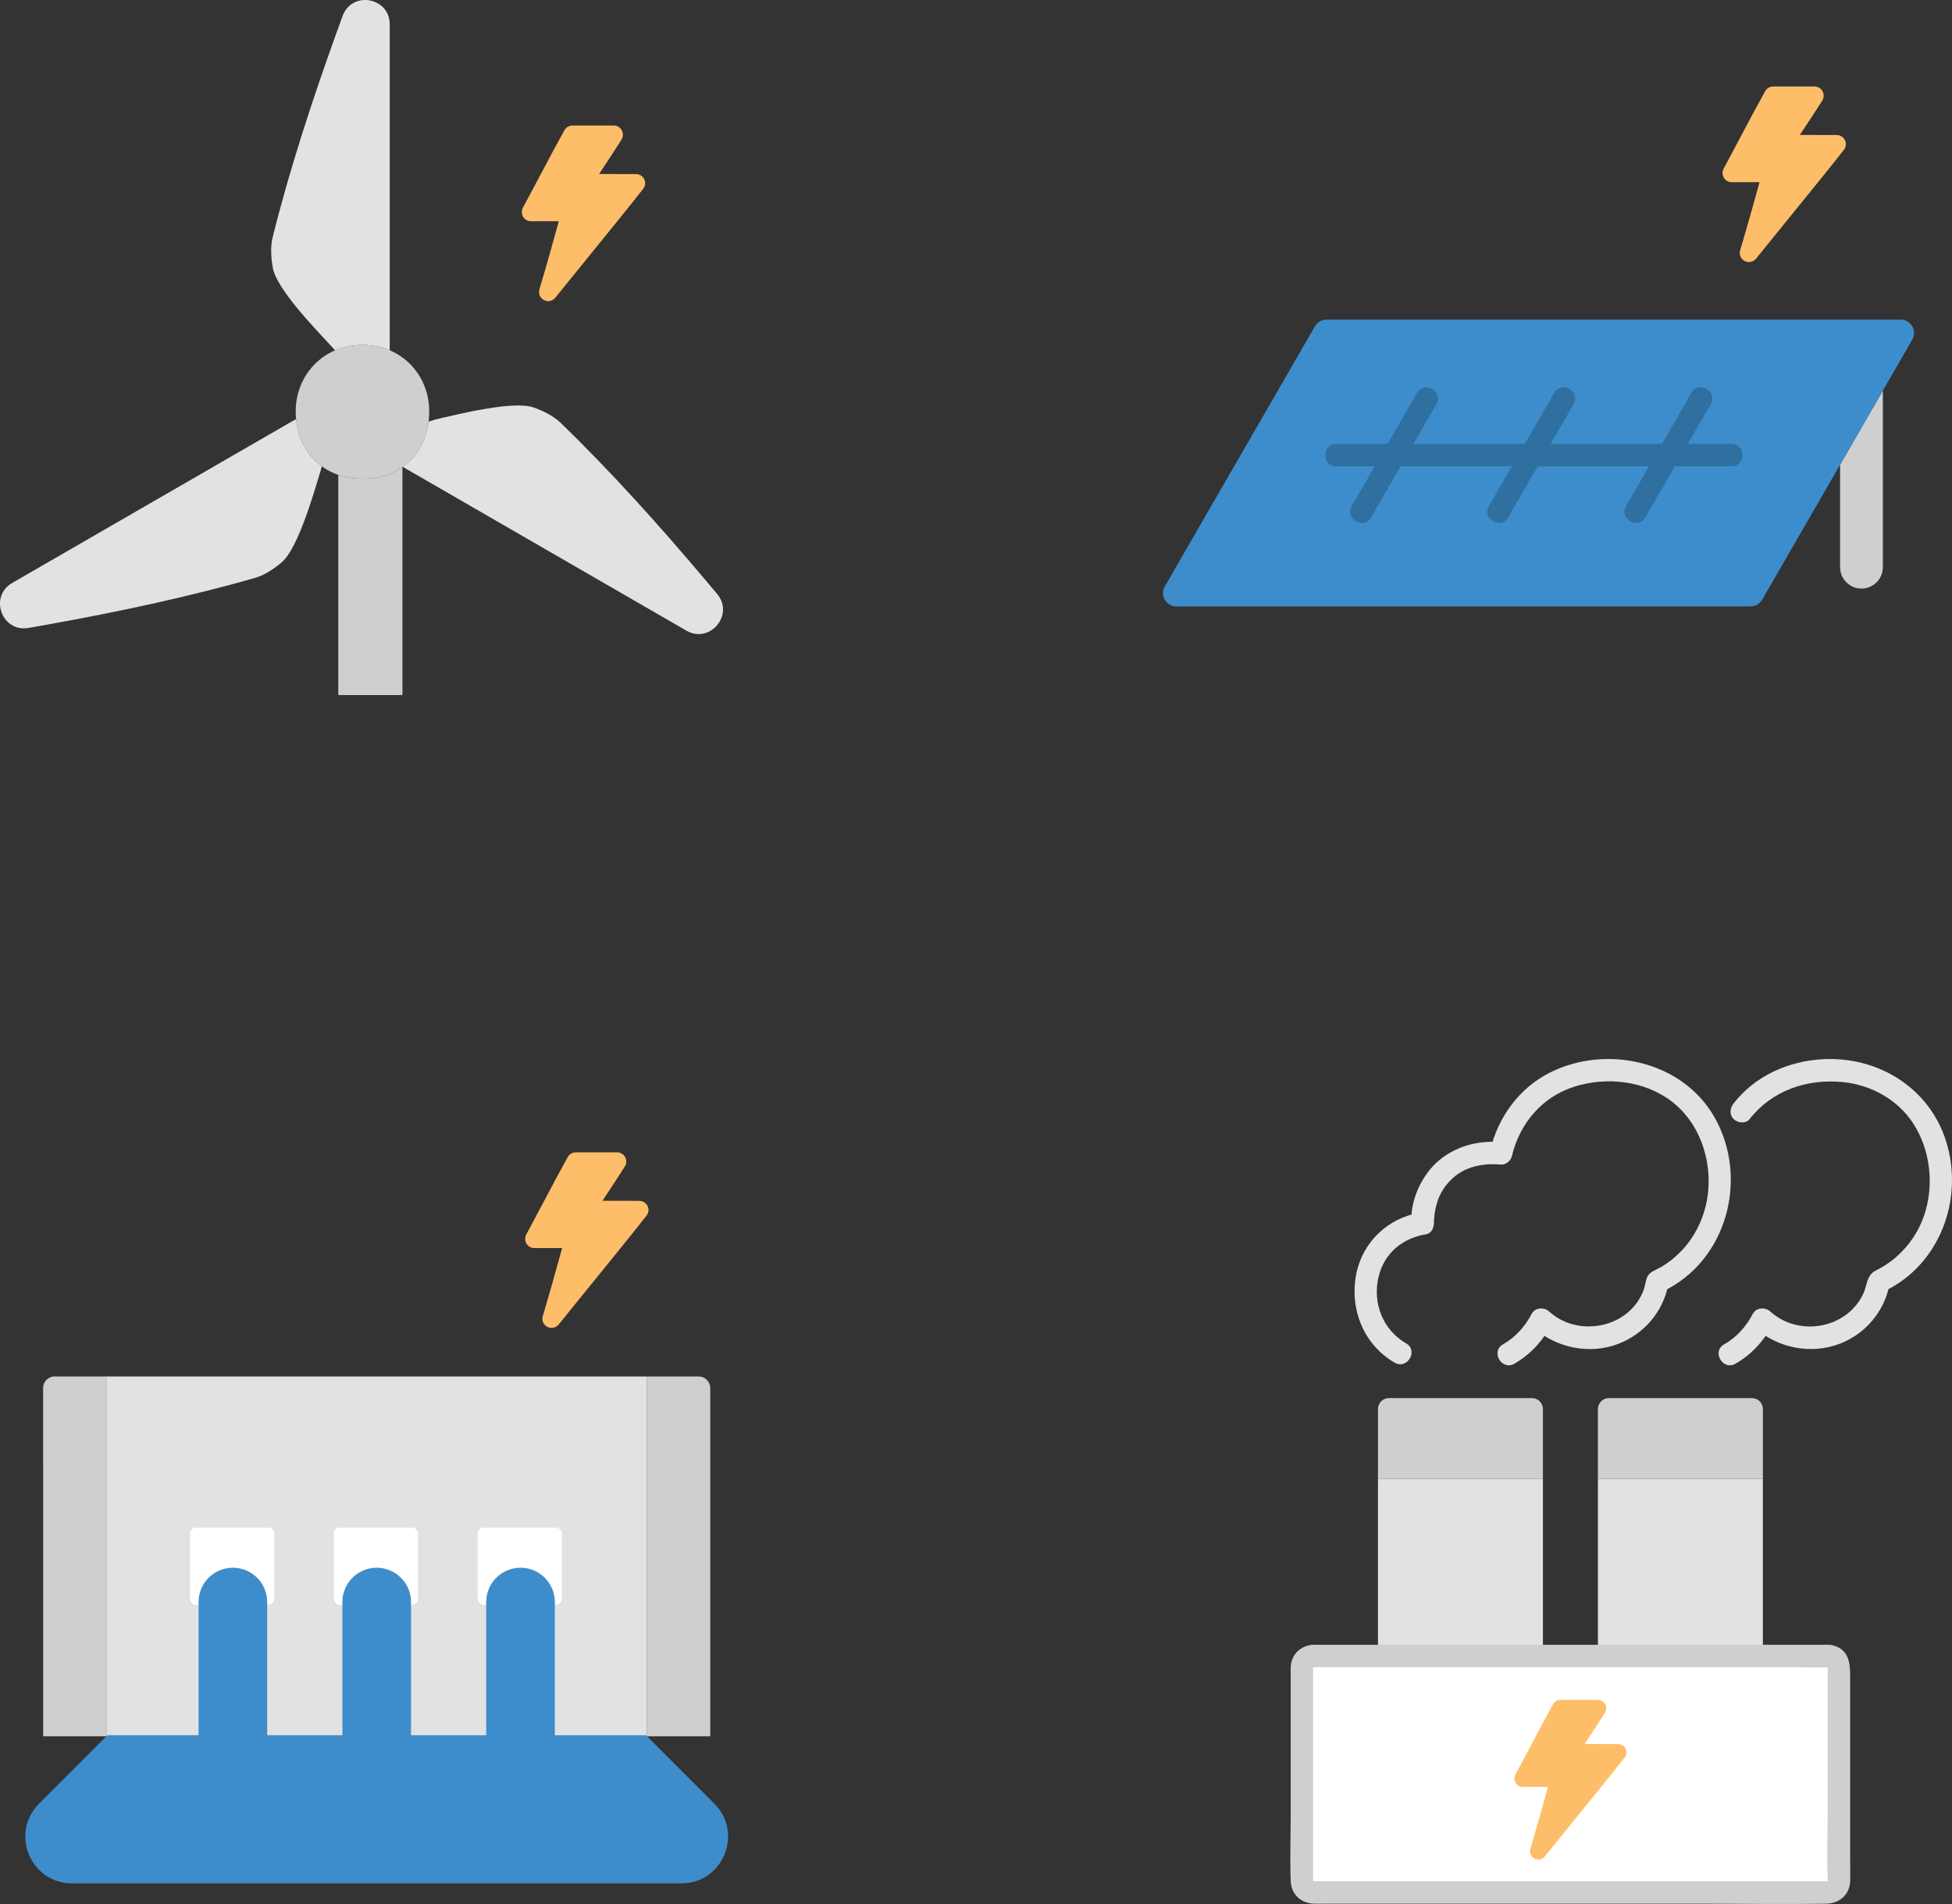
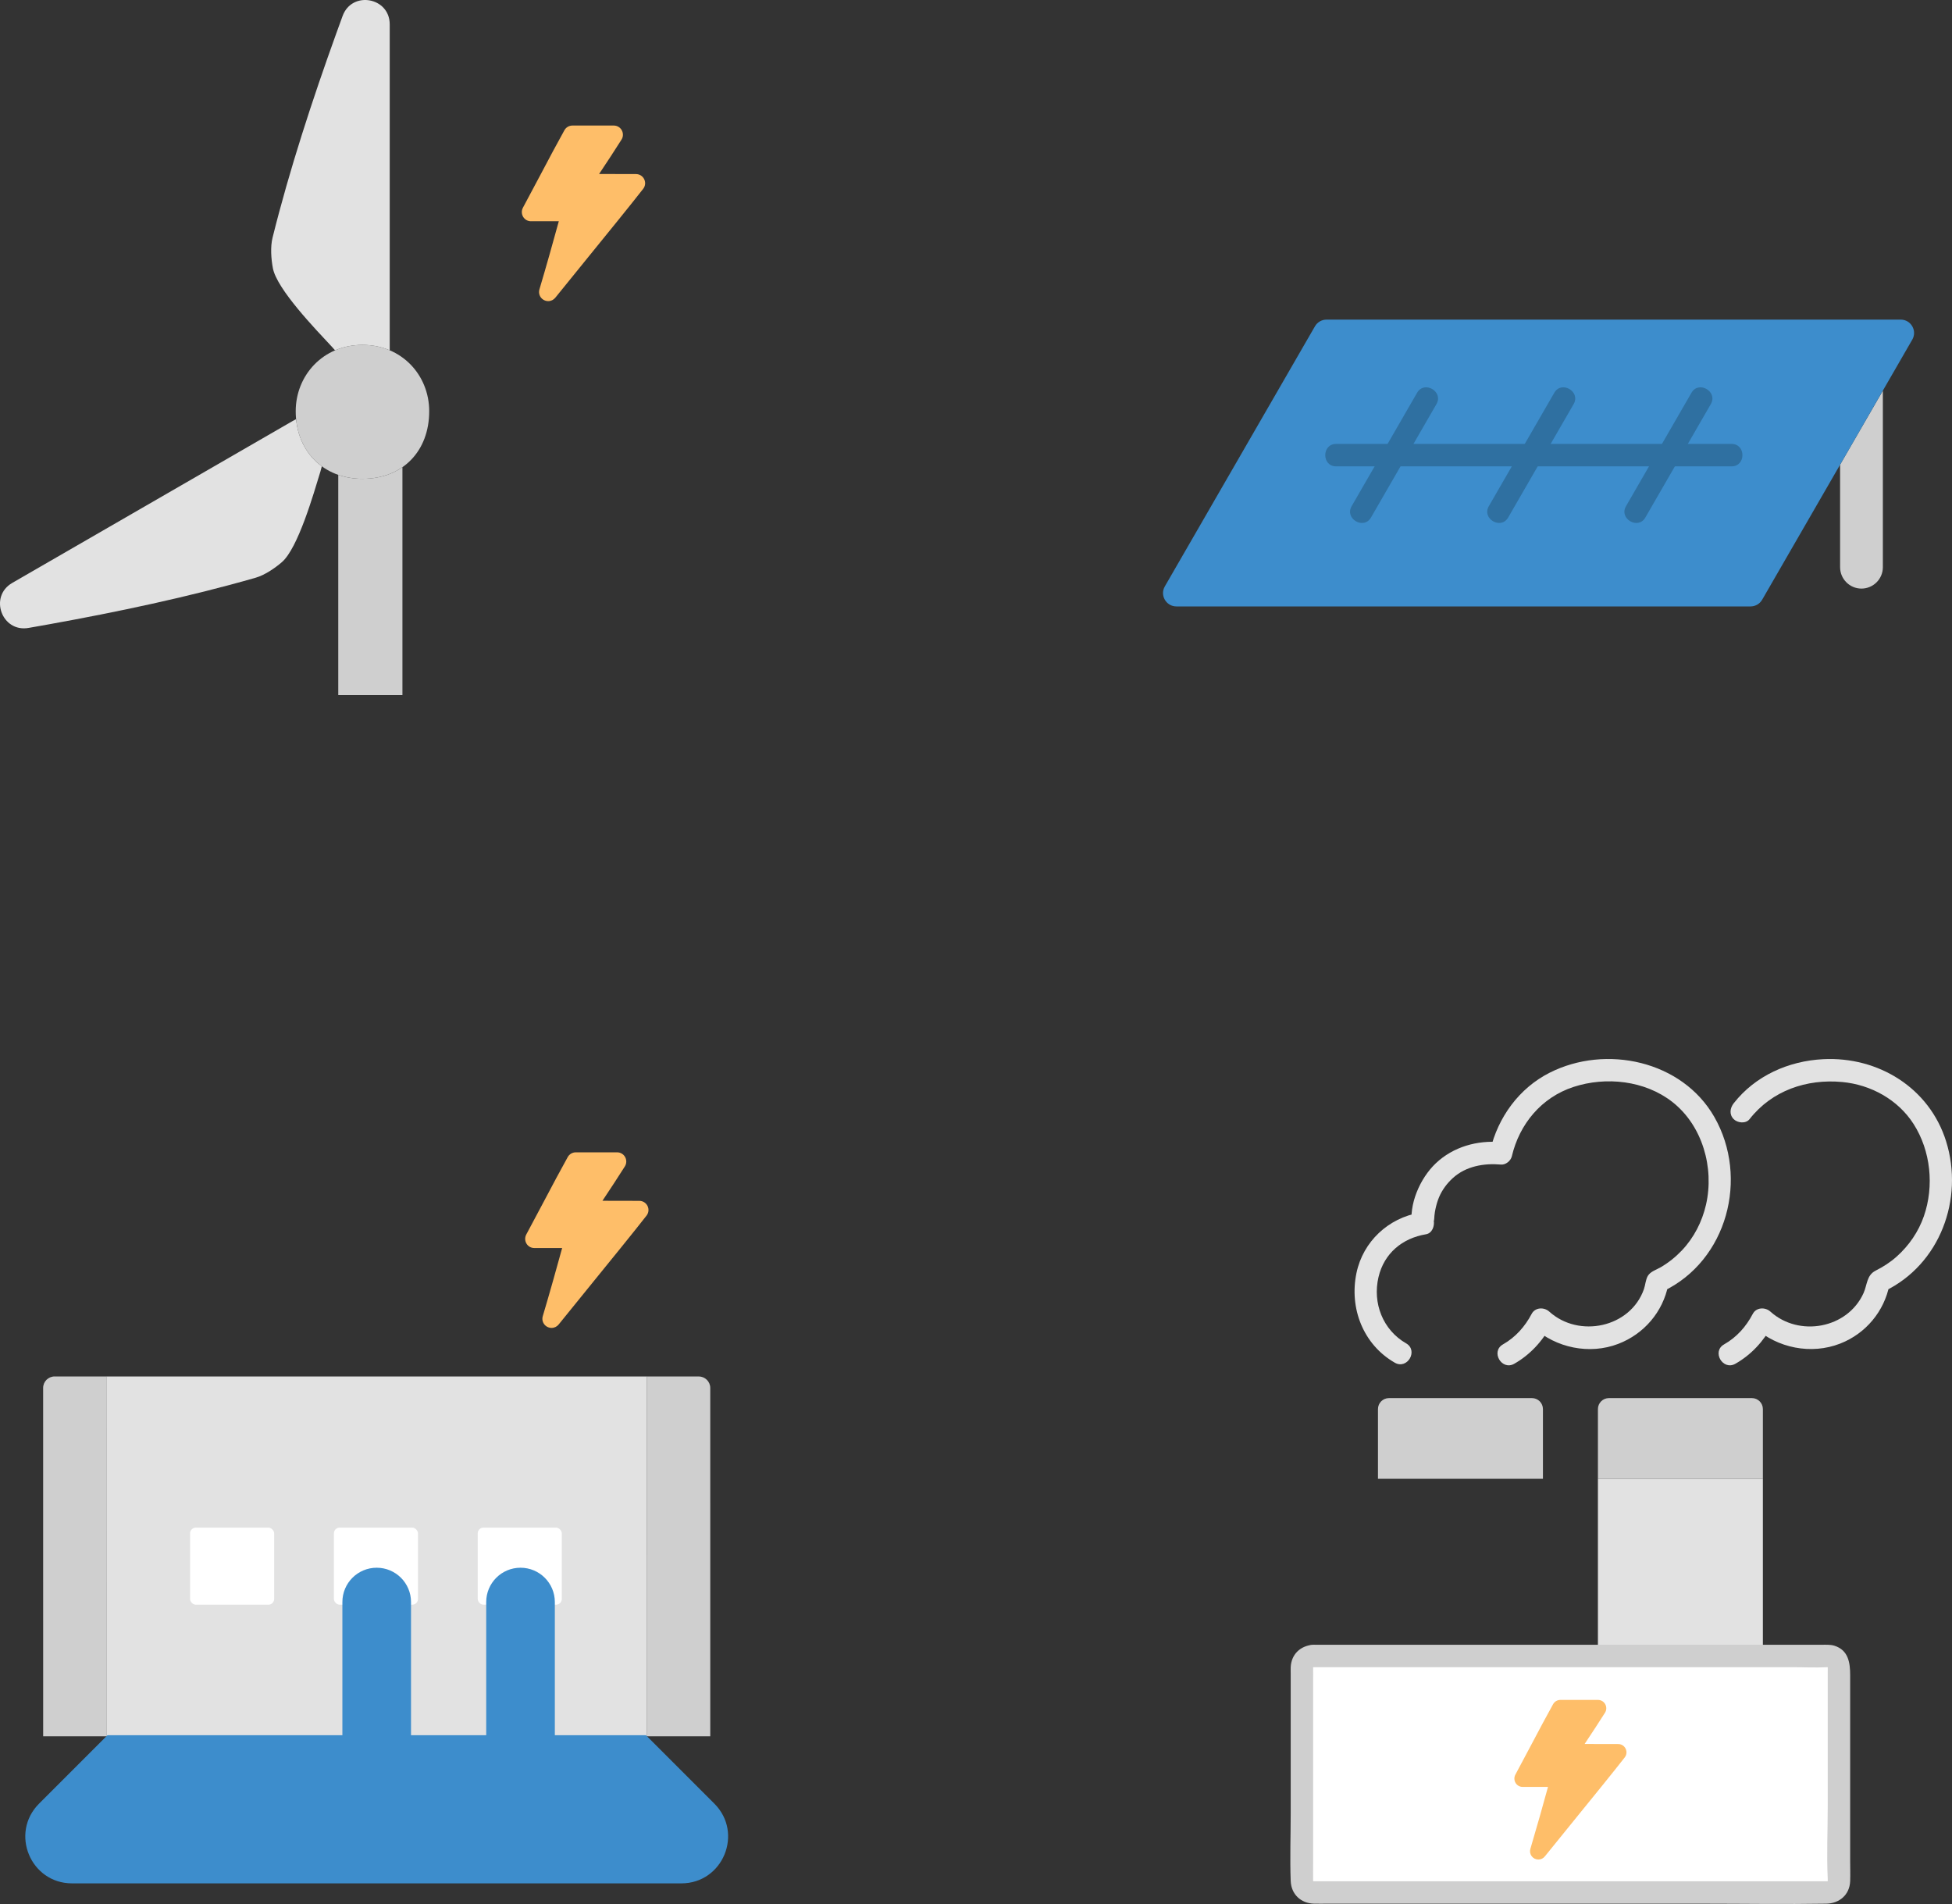
<svg xmlns="http://www.w3.org/2000/svg" id="b" width="348.265" height="339.627" viewBox="0 0 348.265 339.627">
  <rect x="0" y="0" width="348.265" height="339.627" fill="#333333" stroke="none" />
  <defs>
    <style>.d{fill:#3d8dcc;}.e{fill:#fff;}.f{fill:#e2e2e2;}.g{fill:#2f70a1;}.h{fill:#cfcfcf;}.i{fill:#febe69;}</style>
  </defs>
  <g id="c">
    <path class="h" d="M71.8,83.329v40.65h-11.45v-39.28c1.32.46,2.77.71,4.32.71,2.8,0,5.22-.75,7.13-2.08Z" />
    <path class="h" d="M64.667,61.518c-7.041,0-11.908,5.454-11.908,11.835,0,7.14,4.972,12.057,11.909,12.057,7.204,0,11.909-4.963,11.909-12.057,0-6.425-4.893-11.835-11.909-11.835Z" />
    <path class="f" d="M59.974,6.018c-4.206,11.669-8.326,24.231-11.346,36.375-.411,1.651-.255,3.77.057,5.442.699,3.747,7.693,10.976,10.574,14.07l.521.589c1.461-.625,3.104-.975,4.886-.975,1.773,0,3.41.345,4.867.965-.001-.26-.001-.415-.001-.415V4.343c0-4.841-6.737-6.047-8.403-1.502-.385,1.051-.77,2.11-1.155,3.176Z" />
-     <path class="f" d="M126.065,103.705c-8.077-9.579-16.997-19.558-26.11-28.347-1.225-1.181-3.137-2.106-4.742-2.672-3.595-1.268-13.352,1.175-17.472,2.123,0,0-.537.166-1.279.402-.427,3.453-2.055,6.269-4.58,8.061.359.217.581.352.581.352l49.991,28.863c4.193,2.421,8.605-2.811,5.502-6.526-.625-.749-1.256-1.5-1.892-2.255Z" />
    <path class="f" d="M8.658,111.376c12.137-2.184,24.984-4.884,36.93-8.317,1.635-.47,3.392-1.664,4.684-2.77,2.895-2.479,5.659-12.15,6.898-16.192,0,0,.101-.367.248-.917-2.567-1.868-4.246-4.805-4.593-8.413-.401.218-.65.352-.65.352L2.184,103.98c-4.193,2.421-1.868,8.858,2.901,8.028,1.183-.206,2.374-.416,3.573-.632Z" />
    <path class="i" d="M97.814,53.714c-.517,0-1.012-.248-1.321-.663-.308-.414-.399-.94-.249-1.441,1.122-3.758,2.619-9.059,3.456-12.148l-4.973.002c-.578,0-1.098-.296-1.395-.794-.294-.495-.307-1.118-.031-1.625,1.155-2.141,2.215-4.144,3.222-6.048,1.441-2.726,2.803-5.3,4.176-7.765.288-.517.836-.839,1.429-.839h7.382c.594,0,1.14.324,1.427.846.288.525.269,1.166-.053,1.67-1.326,2.088-2.438,3.792-3.997,6.126,1.818.006,4.434.012,6.578.014.631,0,1.196.352,1.471.919.274.564.205,1.22-.183,1.715-2.199,2.821-6.402,7.99-10.109,12.549-2.163,2.661-4.177,5.138-5.565,6.868-.313.39-.774.613-1.266.613Z" />
    <path class="h" d="M335.93,69.679v31.49c0,1.06-.43,2.01-1.12,2.7s-1.65,1.12-2.7,1.12c-2.1,0-3.81-1.71-3.81-3.82v-18.28l7.63-13.21Z" />
    <path class="d" d="M339.112,57.01h-102.439c-.852,0-1.639.454-2.065,1.192l-26.785,46.393c-.918,1.589.229,3.576,2.065,3.576h102.439c.852,0,1.639-.454,2.065-1.192l26.785-46.393c.918-1.589-.229-3.576-2.065-3.576Z" />
    <path class="g" d="M252.834,70.056c-3.895,6.747-7.79,13.493-11.685,20.24-1.289,2.233,2.166,4.25,3.454,2.019,3.895-6.747,7.79-13.493,11.685-20.24,1.289-2.233-2.166-4.25-3.454-2.019h0Z" />
    <path class="g" d="M277.309,70.056c-3.895,6.747-7.79,13.493-11.685,20.24-1.289,2.233,2.166,4.25,3.454,2.019,3.895-6.747,7.79-13.493,11.685-20.24,1.289-2.233-2.166-4.25-3.454-2.019h0Z" />
    <path class="g" d="M301.784,70.056c-3.895,6.747-7.79,13.493-11.685,20.24-1.289,2.233,2.166,4.25,3.454,2.019,3.895-6.747,7.79-13.493,11.685-20.24,1.289-2.233-2.166-4.25-3.454-2.019h0Z" />
    <path class="g" d="M238.376,83.186h70.569c2.574,0,2.578-4,0-4h-70.569c-2.574,0-2.578,4,0,4h0Z" />
-     <path class="i" d="M312.041,46.749c-.517,0-1.012-.248-1.321-.663-.308-.414-.399-.94-.249-1.441,1.122-3.758,2.619-9.059,3.456-12.148l-4.973.002c-.578,0-1.098-.296-1.395-.794-.294-.495-.307-1.118-.031-1.625,1.155-2.141,2.215-4.144,3.222-6.048,1.442-2.728,2.806-5.305,4.18-7.772.288-.517.834-.832,1.426-.832h7.382c.594,0,1.14.324,1.427.846.288.525.269,1.166-.053,1.67-1.326,2.088-2.438,3.792-3.997,6.126,1.818.006,4.434.012,6.578.014.631,0,1.196.352,1.471.919.274.564.205,1.22-.183,1.715-2.199,2.821-6.402,7.99-10.109,12.549-2.163,2.661-4.177,5.138-5.565,6.868-.313.39-.774.613-1.266.613Z" />
    <path class="h" d="M9.75,245.526c-1.135,0-2.053.914-2.053,2.049.002,9.295,0,47.618.005,62.139h11.278c-.003-18.722-.003-49.128-.004-64.187h-9.226Z" />
    <path class="f" d="M115.441,245.527c-35.265,0-74.246,0-96.465,0,.001,15.06,0,45.465.004,64.187h96.464c-.004-18.375-.003-49.897-.003-64.187Z" />
    <path class="h" d="M126.719,247.575c0-1.135-.929-2.048-2.064-2.048h-9.214c0,14.29-.001,45.812.003,64.187h11.278c-.005-14.521-.003-52.844-.003-62.139Z" />
    <path class="d" d="M6.968,321.727l12.208-12.208c20.673-.001,50.828-.002,96.059-.002.004,0,.008.002.011.005,4.068,4.068,8.137,8.137,12.205,12.205,5.248,5.248,1.531,14.222-5.891,14.222H12.859c-7.422,0-11.139-8.974-5.891-14.222Z" />
    <rect class="e" x="59.572" y="272.492" width="15.002" height="13.748" rx="1.027" ry="1.027" />
    <rect class="e" x="85.231" y="272.492" width="15.002" height="13.748" rx="1.027" ry="1.027" />
    <rect class="e" x="33.912" y="272.492" width="15.002" height="13.748" rx="1.027" ry="1.027" />
    <path class="d" d="M61.087,323.775v-38.008c0-3.382,2.74-6.122,6.122-6.122,1.691,0,3.225.688,4.33,1.793s1.793,2.638,1.793,4.33v38.008" />
    <path class="d" d="M86.747,323.775v-38.008c0-3.382,2.74-6.122,6.122-6.122,1.691,0,3.225.688,4.33,1.793s1.793,2.638,1.793,4.33v38.008" />
-     <path class="d" d="M35.427,323.775v-38.008c0-3.382,2.74-6.122,6.122-6.122,1.691,0,3.225.688,4.33,1.793s1.793,2.638,1.793,4.33v38.008" />
    <path class="i" d="M98.411,236.868c-.517,0-1.012-.248-1.321-.663-.308-.414-.399-.94-.249-1.441,1.122-3.758,2.619-9.059,3.456-12.148l-4.973.002c-.578,0-1.098-.296-1.395-.794-.294-.495-.307-1.118-.031-1.625,1.155-2.141,2.215-4.144,3.222-6.048,1.441-2.726,2.803-5.3,4.176-7.765.288-.517.836-.839,1.429-.839h7.382c.594,0,1.14.324,1.427.846.288.525.269,1.166-.053,1.67-1.326,2.088-2.438,3.792-3.997,6.126,1.818.006,4.434.012,6.578.014.631,0,1.196.352,1.471.919.274.564.205,1.22-.183,1.715-2.199,2.821-6.402,7.99-10.109,12.549-2.163,2.661-4.177,5.138-5.565,6.868-.313.39-.774.613-1.266.613Z" />
-     <path class="f" d="M245.85,263.775v71.109c0,1.084.878,1.962,1.962,1.962h25.507c1.084,0,1.962-.878,1.962-1.962v-71.109h-29.431Z" />
    <path class="h" d="M275.282,251.349c0-1.084-.878-1.962-1.962-1.962h-25.507c-1.084,0-1.962.878-1.962,1.962v12.427h29.431v-12.427Z" />
    <path class="f" d="M285.092,263.775v71.109c0,1.084.878,1.962,1.962,1.962h25.507c1.084,0,1.962-.878,1.962-1.962v-71.109h-29.431Z" />
    <path class="h" d="M314.524,251.349c0-1.084-.878-1.962-1.962-1.962h-25.507c-1.084,0-1.962.878-1.962,1.962v12.427h29.431v-12.427Z" />
    <rect class="e" x="232.279" y="295.387" width="95.816" height="42.185" rx="1.962" ry="1.962" />
    <path class="i" d="M274.47,331.698c-.47,0-.92-.225-1.201-.603-.28-.377-.363-.854-.226-1.31,1.02-3.417,2.381-8.236,3.142-11.044l-4.521.002c-.525,0-.999-.269-1.268-.722-.267-.45-.279-1.016-.028-1.477,1.05-1.947,2.014-3.767,2.929-5.498,1.31-2.478,2.548-4.818,3.796-7.059.262-.47.76-.763,1.299-.763h6.711c.54,0,1.036.295,1.297.769.262.478.244,1.06-.048,1.518-1.206,1.898-2.216,3.447-3.633,5.569,1.653.005,4.031.011,5.98.013.573,0,1.087.32,1.337.835.249.512.186,1.109-.166,1.559-1.999,2.564-5.82,7.263-9.19,11.408-1.967,2.419-3.797,4.671-5.059,6.244-.284.355-.704.558-1.151.558Z" />
    <path class="f" d="M250.871,239.621c-4.157-2.388-6.016-7.191-4.926-11.82.996-4.231,4.242-6.936,8.462-7.635,1.141-.189,1.559-1.49,1.397-2.46.055.331.111-.783.124-.91.038-.376.097-.744.175-1.115.153-.722.354-1.451.644-2.131.56-1.313,1.41-2.458,2.462-3.414,2.336-2.122,5.545-2.678,8.593-2.405.837.075,1.741-.672,1.929-1.468,1.358-5.769,5.284-10.504,10.991-12.375,5.807-1.904,12.762-1.152,17.648,2.673,5.378,4.211,7.507,11.752,6.012,18.305-.698,3.059-2.157,5.912-4.324,8.192-1.111,1.169-2.355,2.163-3.745,2.979-.76.447-1.852.76-2.318,1.557-.397.68-.435,1.622-.697,2.366-2.414,6.863-11.6,8.783-16.886,3.999-.912-.825-2.513-.787-3.141.405-1.201,2.277-2.875,4.165-5.124,5.446-2.237,1.274-.224,4.731,2.019,3.454,2.809-1.599,5.055-4.029,6.559-6.881l-3.141.405c4.033,3.65,9.995,4.895,15.124,2.933,4.613-1.764,7.999-5.719,8.943-10.585l-.919,1.195c11.442-5.464,15.337-20.236,9.132-31.087-5.748-10.051-19.349-12.978-29.397-7.889-5.448,2.759-9.206,7.951-10.593,13.845l1.929-1.468c-4.219-.378-8.53.822-11.639,3.778-2.806,2.668-4.87,7.338-4.216,11.26l1.397-2.46c-5.625.931-10.157,5.149-11.329,10.76-1.312,6.277,1.192,12.763,6.837,16.005,2.236,1.284,4.253-2.171,2.019-3.454h0Z" />
    <path class="f" d="M312.145,199.631c3.992-5.106,10.192-7.221,16.551-6.624,5.094.479,9.935,3.141,12.715,7.487,3.068,4.795,3.693,11.074,1.842,16.431-.963,2.788-2.677,5.275-4.875,7.232-1.117.995-2.379,1.811-3.714,2.481-1.655.83-1.501,2.518-2.188,4.035-2.86,6.322-11.509,7.886-16.612,3.285-.911-.821-2.515-.791-3.141.405-1.196,2.283-2.871,4.168-5.124,5.446-2.239,1.27-.226,4.727,2.019,3.454,2.812-1.595,5.063-4.024,6.559-6.881l-3.141.405c4.097,3.694,10.11,4.898,15.29,2.873,4.538-1.774,7.856-5.733,8.787-10.525l-.919,1.195c9.915-4.742,14.25-16.457,11.016-26.76-2.994-9.535-12.105-15.134-21.929-14.636-6.168.313-12.114,2.945-15.963,7.867-.665.85-.829,1.999,0,2.828.692.692,2.159.856,2.828,0h0Z" />
    <path class="h" d="M234.241,297.387c5.856,0,11.711,0,17.567,0,12.193,0,24.387,0,36.58,0,10.45,0,20.899,0,31.349,0,2.078,0,4.192.113,6.268,0,.24-.013.093.038.09-.019.014.335,0,.673,0,1.008v5.619c0,6.049,0,12.098,0,18.147,0,4.317-.203,8.688,0,13.001.006.138-.004.276,0,.414.001.046-.021.02.037.016-.115.01-.237.001-.352,0-.841-.009-1.683,0-2.524,0h-46.561c-11.092,0-22.184,0-33.277,0h-8.339c-.238,0-.481-.014-.719,0-.212.012-.08.015-.08.004-.016-1.109,0-2.219,0-3.327,0-10.9,0-21.8,0-32.7,0-.576.016-1.156,0-1.732-.004-.129.009-.261,0-.39-.008-.111.039-.045-.038-.039,2.548-.206,2.57-4.207,0-4-2.249.181-3.853,1.706-3.962,3.996-.018.374,0,.754,0,1.129v6.076c0,6.247,0,12.494,0,18.74,0,4.049-.151,8.131,0,12.178.09,2.402,1.819,4.013,4.189,4.066.805.018,1.613,0,2.418,0h66.743c7.391,0,14.794.123,22.184,0,2.352-.039,4.182-1.569,4.281-4.006.049-1.203,0-2.418,0-3.621v-17.707c0-5.144,0-10.288,0-15.431,0-2.192-.303-4.47-2.81-5.249-.742-.231-1.567-.171-2.335-.171-8.41,0-16.821,0-25.231,0-12.868,0-25.736,0-38.605,0-8.52,0-17.041,0-25.561,0h-1.311c-2.574,0-2.578,4,0,4Z" />
  </g>
</svg>